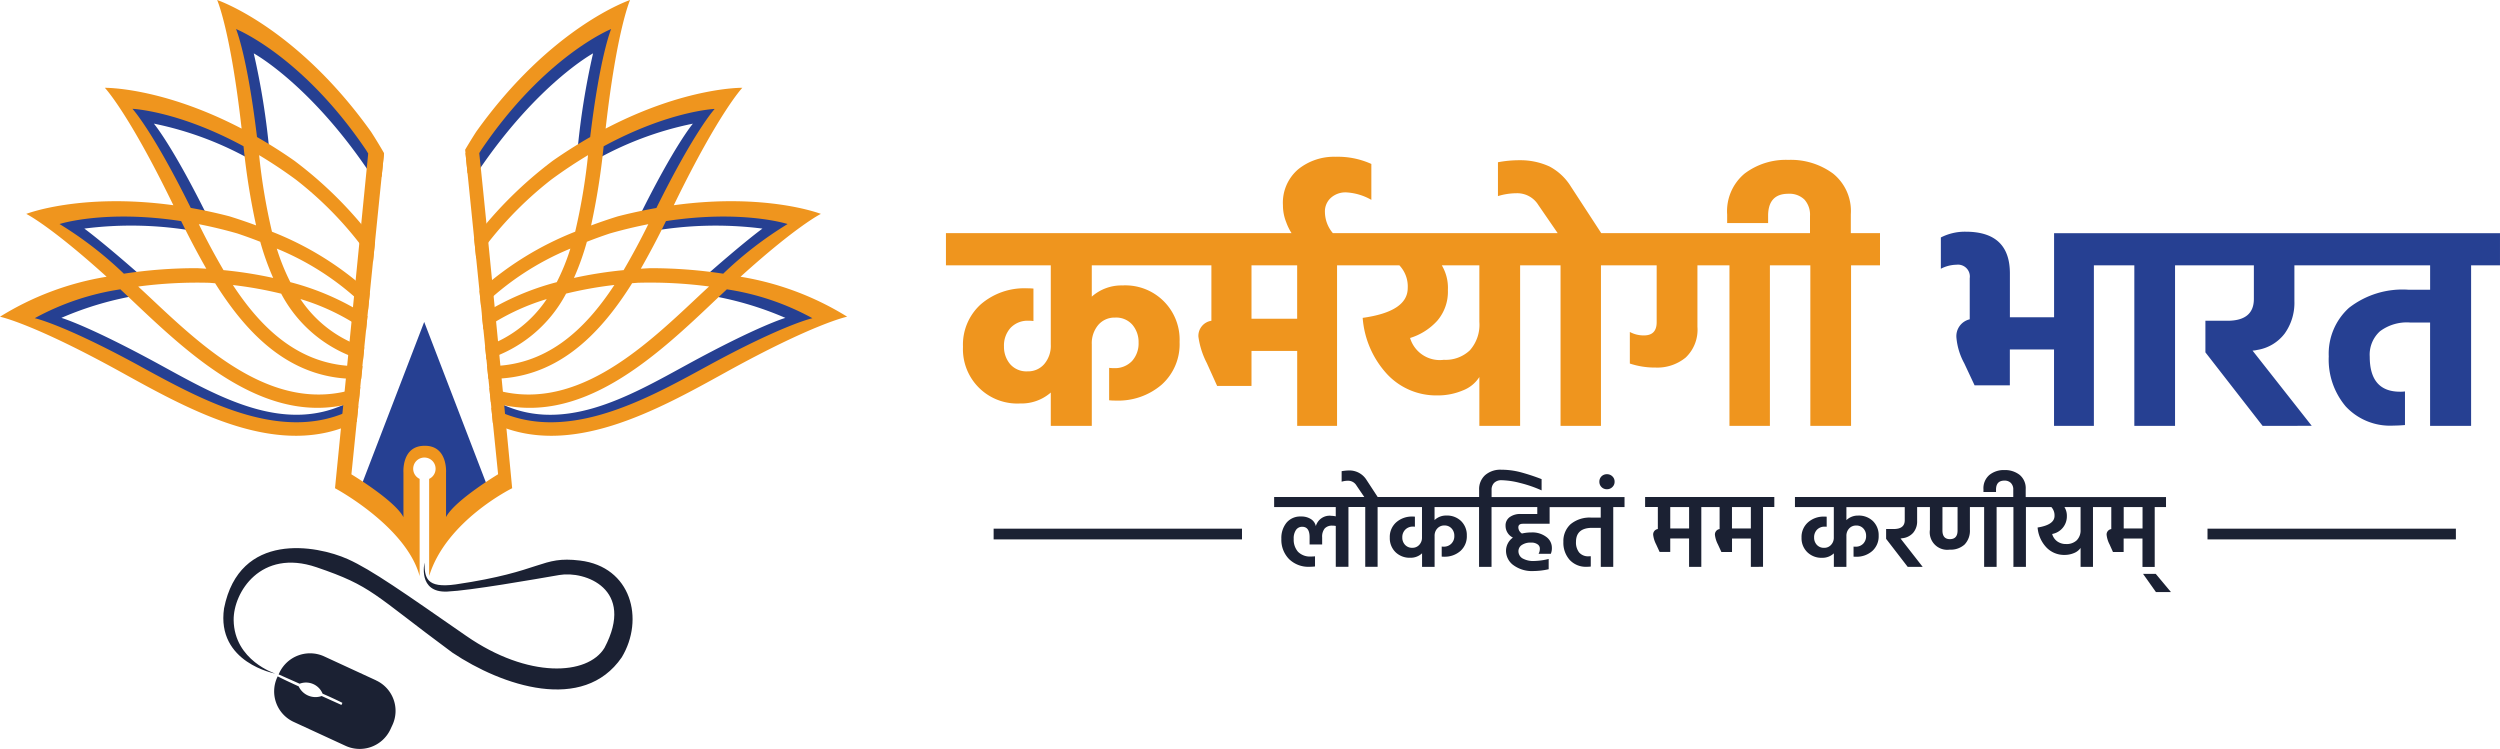
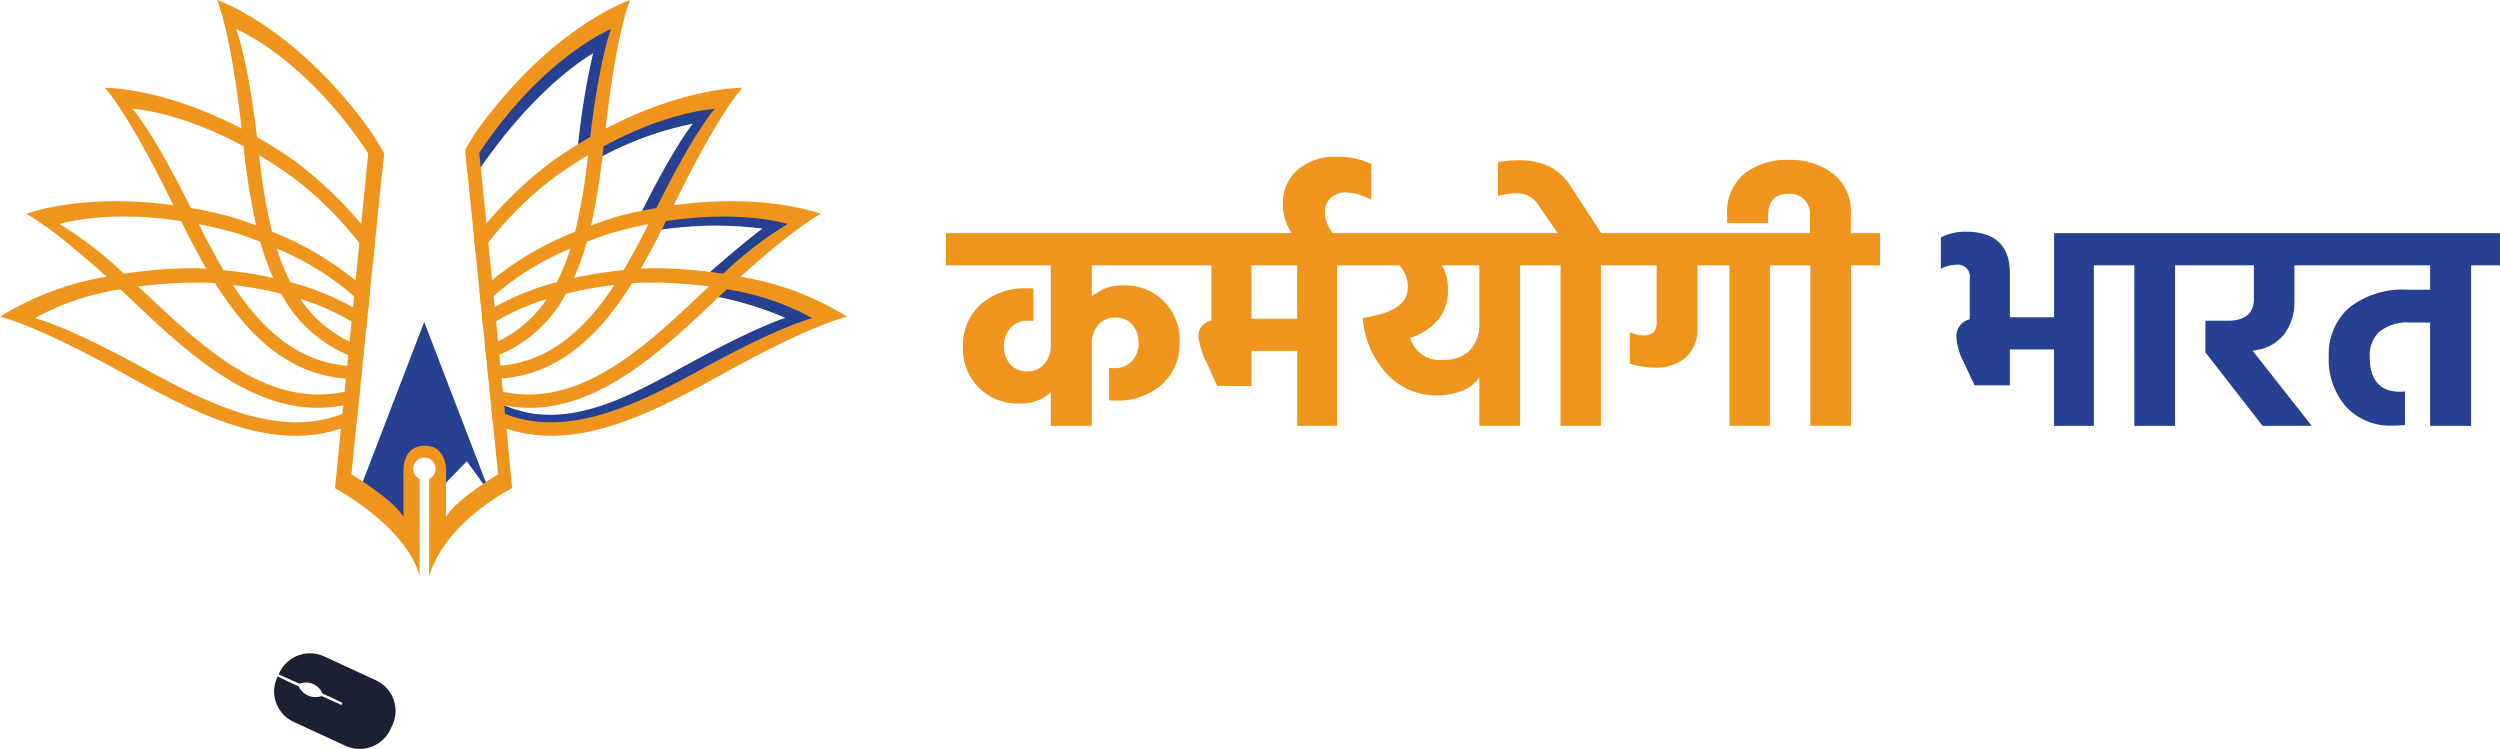
<svg xmlns="http://www.w3.org/2000/svg" width="217" height="65.001" viewBox="0 0 217 65.001">
  <g id="Group_4" data-name="Group 4" transform="translate(-495 130)">
    <path id="Path_1" data-name="Path 1" d="M61.147,24.171a38.358,38.358,0,0,0-5.9-.443c-.248.012-.5.026-.738.042.735-1.269,1.4-2.408,2.023-3.669a32.11,32.11,0,0,1,9.8-.258S64.8,20.938,61.147,24.171Zm-8.021-.286a33.927,33.927,0,0,0-4,.63A20.989,20.989,0,0,0,50.166,21.6c.584-.229.3-1.226.945-1.441,1.09-.311,5.07-1.312,6.053-1.5-.6,1.213-1.646,5.889-4.038,5.228m-1.612-9.812a28.926,28.926,0,0,1,8.781-3.341S58.7,12.6,55.6,18.878c-.99.173-1.86.393-2.942.673q-1.132.353-2.153.735a53.748,53.748,0,0,0,1.012-6.214M62.541,24.415c4.569-4.137,6.47-5.061,6.47-5.061s-4.408-1.719-11.847-.7l.1-.212C60.839,11.131,62.682,9.2,62.682,9.2s-4.572-.074-11.008,3.287c.9-7.955,1.968-10.358,1.968-10.358s-5.67,1.955-11.73,10.448c-.316.491-.611.974-.89,1.447l.2,1.922c.329-.613.028-.423.426-1.073,5.148-7.61,9.982-10.242,9.982-10.242a64.684,64.684,0,0,0-1.361,8.535c-.969.554-1.806,1.182-2.836,1.9a27.059,27.059,0,0,0-5.679,6.121l.164.141a23.6,23.6,0,0,1,5.391-5.89c1.02-.752,3.422-2.386,4.368-2.953a76.426,76.426,0,0,1-1.17,7.8,29.861,29.861,0,0,0-8.328,5.1C43.665,23.855,47.07,22.506,50.5,21a29.251,29.251,0,0,1-1.376,3.519,27.025,27.025,0,0,0-6.755,2.8l.121.868a21.923,21.923,0,0,1,5.623-2.9c-.236,1.529-1.438,3.931-5.482,4.6l.105,1.035c3.041-.942,4.39-3.044,5.752-5.469,1.159-.288,4.583-1.507,6.022-1.679C52.3,27.947,45.041,34.2,42.792,31.449l.1,1.02c5.382.119,8.257-3.29,10.915-7.531l.459-.035c.981-1.175,6.6-.714,8.271-.488-.295.272-2.306,2.651-2.626,2.951-4.4,4.135-13.237,10.383-16.945,6.167l.115.792c7.169,2.239,12.753-3.592,17.6-8.192.257-.245.505-.313.749-.54a28.417,28.417,0,0,1,6.893,2s-2.3.653-8.511,4.045c-5.089,2.778-11,6.249-16.686,3.146l.125,1.243c6.141,2.944,12.555-.853,18.1-3.914,7.146-3.95,9.773-4.474,9.773-4.474a23.5,23.5,0,0,0-8.587-3.222" transform="translate(494.848 -130)" fill="#264092" fill-rule="evenodd" />
-     <path id="Path_2" data-name="Path 2" d="M7.471,19.842a32.035,32.035,0,0,1,9.8.258c.623,1.26,1.29,2.4,2.024,3.669-.243-.015-.488-.029-.738-.042a38.369,38.369,0,0,0-5.9.443C9,20.938,7.471,19.842,7.471,19.842m9.168-1.187c.981.193,4.965,1.193,6.053,1.5.643.217.361,1.213.945,1.441a21.128,21.128,0,0,0,1.038,2.913,34.265,34.265,0,0,0-4-.628c-2.392.659-3.432-4.014-4.038-5.229M23.3,20.286c-.682-.255-1.4-.5-2.15-.735q-1.457-.4-2.942-.675c-3.106-6.276-4.7-8.145-4.7-8.145a28.91,28.91,0,0,1,8.779,3.343A54.138,54.138,0,0,0,23.3,20.286ZM2.677,27.637s2.624.526,9.773,4.473c5.543,3.064,11.954,6.857,18.1,3.916l.127-1.243c-5.69,3.1-11.6-.368-16.687-3.148-6.212-3.389-8.51-4.044-8.51-4.044a28.414,28.414,0,0,1,6.891-2c.243.227.491.3.749.538,4.848,4.6,10.433,10.431,17.6,8.193L31,33.368c-3.709,4.216-12.707-1.866-17.109-6-.319-.3-2.331-2.681-2.626-2.951,1.668-.226,7.29-.687,8.268.487l.462.036c2.657,4.24,5.53,7.648,10.913,7.531l.1-1.02c-2.249,2.745-9.227-3.4-11.72-7.679,1.437.17,4.83,1.526,5.989,1.814,1.361,2.427,2.742,4.392,5.785,5.335l.105-1.037c-4.045-.669-5.248-3.072-5.484-4.6a21.81,21.81,0,0,1,5.622,2.894l.122-.867a26.973,26.973,0,0,0-6.755-2.8A29.312,29.312,0,0,1,23.3,20.993c3.435,1.512,6.839,2.86,8.328,4.391a29.767,29.767,0,0,0-8.328-5.1,77.392,77.392,0,0,1-1.17-7.8c.945.566,3.35,2.2,4.371,2.953a23.614,23.614,0,0,1,5.389,5.89l.164-.139a26.987,26.987,0,0,0-5.679-6.121c-1.029-.72-1.866-1.349-2.837-1.9a64.591,64.591,0,0,0-1.359-8.534s4.833,2.631,9.98,10.242c.4.65.1.46.428,1.073l.194-1.924c-.276-.474-.574-.955-.887-1.445C25.831,4.084,20.159,2.131,20.159,2.131s1.074,2.4,1.969,10.355c-6.431-3.358-11-3.284-11-3.284s1.844,1.928,5.414,9.244l.1.211c-7.44-1.02-11.847.7-11.847.7s1.9.922,6.471,5.061a23.45,23.45,0,0,0-8.589,3.219" transform="translate(494.848 -130)" fill="#264092" fill-rule="evenodd" />
-     <path id="Path_3" data-name="Path 3" d="M42.7,42.844l-5.727-14.9-5.727,14.9,4.084,3.606.074-6.367,1.333-1.114,1.767.743.036,2.523L38.286,46.9l2.133-2.2Z" transform="translate(494.848 -130)" fill="#264092" fill-rule="evenodd" />
-     <path id="Path_4" data-name="Path 4" d="M37,48.837s-.612,2.625,1.964,2.512c2-.087,7.536-1.057,9.743-1.439s6.622,1.2,3.915,6.325C51.162,58.636,46,58.926,40.627,55.2S32.4,49.454,30.343,48.533C27.615,47.311,20.937,46.1,19.6,52.8c-.69,4.736,4.455,5.672,4.455,5.672s-3.567-1.13-3.622-4.638c-.037-2.408,2.353-6.242,7.184-4.6,4.87,1.659,4.848,2.278,11.8,7.413,4.331,2.9,11.368,5.259,14.7.413,2-3.312.832-7.867-3.624-8.405-3.415-.415-3.163.952-10.783,2.071-2.582.364-2.7-.6-2.713-1.891" transform="translate(494.848 -130)" fill="#1b2133" fill-rule="evenodd" />
+     <path id="Path_3" data-name="Path 3" d="M42.7,42.844l-5.727-14.9-5.727,14.9,4.084,3.606.074-6.367,1.333-1.114,1.767.743.036,2.523l2.133-2.2Z" transform="translate(494.848 -130)" fill="#264092" fill-rule="evenodd" />
    <g id="Group_1" data-name="Group 1" transform="translate(494.848 -130)">
      <path id="Path_5" data-name="Path 5" d="M32.787,59.051,28.3,56.98A2.942,2.942,0,0,0,24.4,58.4l-.064.138,1.824.809a1.556,1.556,0,0,1,1.992.862c1.166.509,1.721.8,1.721.8l-.084.181-1.716-.775a1.609,1.609,0,0,1-1.995-.836c-1.293-.593-1.693-.8-1.82-.873l-.037.077a2.915,2.915,0,0,0,1.426,3.88l4.49,2.071a2.942,2.942,0,0,0,3.9-1.419l.177-.381a2.912,2.912,0,0,0-1.426-3.877" fill="#1b2133" fill-rule="evenodd" />
    </g>
    <path id="Path_6" data-name="Path 6" d="M37.02,38.695H37c-2.012,0-1.829,2.34-1.829,2.34v3.854c-.741-1.445-4.517-3.716-4.517-3.716L33.485,13.3l-1.373.033L29.23,42.378s6.18,3.3,7.347,7.63V41.567a.972.972,0,1,1,.825,0v8.436c1.472-4.813,7.206-7.625,7.206-7.625s-2.032-21.339-2.858-29.088H40.557l.33,3.261,2.5,24.615s-3.776,2.27-4.518,3.716V41.032s.166-2.337-1.829-2.337Z" transform="translate(494.848 -130)" fill="#ef951e" fill-rule="evenodd" />
    <g id="Group_2" data-name="Group 2" transform="translate(494.848 -130)">
      <path id="Path_7" data-name="Path 7" d="M5.32,19.446s3.923-1.271,10.557-.254q1.024,2.1,2.182,4.132-.4-.026-.8-.046a41.447,41.447,0,0,0-6.355.478A32.386,32.386,0,0,0,5.32,19.446Zm6.329-10s3.965.17,9.641,3.248a60.46,60.46,0,0,0,1.091,6.871q-1.15-.427-2.322-.791-1.659-.43-3.348-.727c-3.348-6.765-5.062-8.6-5.062-8.6M22.743,20.987a22.873,22.873,0,0,0,1.121,3.138,36.6,36.6,0,0,0-4.312-.678q-1.144-1.954-2.142-3.988,1.692.332,3.351.808C21.455,20.5,22.114,20.741,22.743,20.987ZM12.343,31.8c-6.7-3.656-9.174-4.182-9.174-4.182A22.431,22.431,0,0,1,10.6,25.113c.264.246.53.5.806.758,5.275,5,12.082,11.538,19.9,8.939l.124-1.216c-7.249,2.637-13.5-3.3-18.288-7.8q-.494-.464-.993-.922a38.923,38.923,0,0,1,6.177-.325l.5.04c2.9,4.624,6.764,8.515,12.682,8.291l.112-1.1c-5.206.176-8.66-3.084-11.253-7.037a34.307,34.307,0,0,1,4.193.751A11.677,11.677,0,0,0,31.66,31.27l.112-1.114a10.551,10.551,0,0,1-5.544-4.2,19.364,19.364,0,0,1,5.688,2.784l.132-1.3a22.724,22.724,0,0,0-6.693-2.948,18.642,18.642,0,0,1-1.178-2.913,23.908,23.908,0,0,1,7.928,5.3l.149-1.466a27.229,27.229,0,0,0-8.494-5.3,51.947,51.947,0,0,1-1.116-6.646q1.641.985,3.184,2.12a31.206,31.206,0,0,1,6.7,7.148l.181-1.771a34.862,34.862,0,0,0-7.014-7.018q-1.571-1.1-3.235-2.051c-.862-7.158-1.821-9.375-1.821-9.375s5.741,2.3,11.29,10.507q.749,1.223,1.344,2.365l.214-2.1q-.542-.943-1.132-1.859C25.82,2.284,19,0,19,0s1.158,2.591,2.124,11.163C14.184,7.542,9.253,7.622,9.253,7.622s1.989,2.078,5.836,9.964l.112.228c-8.017-1.1-12.769.752-12.769.752s2.049,1,6.975,5.455A25.23,25.23,0,0,0,.152,27.492s2.829.566,10.534,4.822c6.039,3.337,13.762,7.661,20.434,4.29l.136-1.354c-6.181,3.558-13.364-.418-18.915-3.448" fill="#ef951e" fill-rule="evenodd" />
    </g>
    <path id="Path_8" data-name="Path 8" d="M62.93,23.756a41.46,41.46,0,0,0-6.355-.477q-.4.019-.8.045,1.158-2.03,2.182-4.132c6.634-1.017,10.559.254,10.559.254a32.418,32.418,0,0,0-5.589,4.31m-8.644-.308a36.656,36.656,0,0,0-4.312.678,22.558,22.558,0,0,0,1.121-3.138c.629-.248,1.288-.488,1.984-.72q1.657-.475,3.349-.808-1,2.032-2.142,3.988M52.548,12.7c5.678-3.078,9.641-3.247,9.641-3.247s-1.714,1.837-5.062,8.6q-1.688.3-3.348.726-1.171.364-2.32.792A61.2,61.2,0,0,0,52.548,12.7ZM64.43,24.021c4.926-4.46,6.975-5.455,6.975-5.455s-4.751-1.853-12.769-.752l.112-.228C62.6,9.7,64.586,7.62,64.586,7.62s-4.931-.079-11.865,3.543C53.686,2.591,54.842,0,54.842,0S48.018,2.284,41.484,11.439c-.341.529-.657,1.048-.958,1.558l.211,2.072c.355-.659.744-1.34,1.175-2.041C47.458,4.825,53.2,2.52,53.2,2.52s-.959,2.219-1.821,9.377q-1.664.952-3.238,2.051a35.276,35.276,0,0,0-6.832,6.772l.178,1.747a31.754,31.754,0,0,1,6.522-6.881c1.1-.809,2.164-1.509,3.184-2.119a52.451,52.451,0,0,1-1.116,6.644,27.482,27.482,0,0,0-8.308,5.13l.147,1.447a24.228,24.228,0,0,1,7.744-5.109,18.392,18.392,0,0,1-1.181,2.913,23.014,23.014,0,0,0-6.5,2.823l.13,1.289a19.6,19.6,0,0,1,5.5-2.645,10.549,10.549,0,0,1-5.347,4.129l.112,1.117a11.678,11.678,0,0,0,6.913-5.719,34.022,34.022,0,0,1,4.193-.751c-2.557,3.9-5.955,7.127-11.047,7.042l.11,1.1c5.8.127,9.615-3.724,12.478-8.294l.5-.039a38.9,38.9,0,0,1,6.177.323q-.479.439-.992.922C55.957,30.25,49.785,36.115,42.627,33.67l.123,1.209c7.727,2.413,14.462-4.05,19.685-9.007l.807-.758a22.432,22.432,0,0,1,7.429,2.507s-2.48.526-9.174,4.182c-5.484,2.995-12.566,6.913-18.7,3.569l.135,1.339c6.622,3.173,14.245-1.1,20.22-4.4,7.7-4.256,10.534-4.822,10.534-4.822A25.3,25.3,0,0,0,64.43,24.021Z" transform="translate(494.848 -130)" fill="#ef951e" fill-rule="evenodd" />
    <path id="Union_4" data-name="Union 4" d="M75.029,23.357V9.422h-3.51V23.357h-3.51V9.422h-2.78v5.335a3.328,3.328,0,0,1-1.017,2.667,3.878,3.878,0,0,1-2.62.872,6.9,6.9,0,0,1-2.23-.348V15.206a2.51,2.51,0,0,0,1.229.3q1.1,0,1.1-1.145V9.422H56.855V23.357H53.347V9.422h-1v0H49.838V23.356H46.3V19.118a2.942,2.942,0,0,1-1.429,1.161,5.593,5.593,0,0,1-2.256.435h0a5.826,5.826,0,0,1-4.275-1.795,8.094,8.094,0,0,1-2.167-4.936q3.91-.545,3.91-2.591a2.658,2.658,0,0,0-.725-1.968h-4.41v0h-1V23.357h-3.46V16.851H26.522v3.041H23.54l-.9-1.993a7.022,7.022,0,0,1-.727-2.293,1.328,1.328,0,0,1,1.128-1.372V9.422H12.659V12.14a3.878,3.878,0,0,1,2.657-.972,4.709,4.709,0,0,1,4.964,4.91,4.708,4.708,0,0,1-1.553,3.7,5.776,5.776,0,0,1-3.986,1.384,5.034,5.034,0,0,1-.576-.026V18.321a2.512,2.512,0,0,0,.4.024,2.042,2.042,0,0,0,1.593-.622,2.28,2.28,0,0,0,.563-1.594,2.314,2.314,0,0,0-.527-1.535,1.865,1.865,0,0,0-1.526-.635,1.844,1.844,0,0,0-1.444.635,2.451,2.451,0,0,0-.564,1.684v7.078H9.1V20.464a3.865,3.865,0,0,1-2.658.949A4.716,4.716,0,0,1,1.479,16.5a4.714,4.714,0,0,1,1.554-3.7A5.78,5.78,0,0,1,7.02,11.417a5.3,5.3,0,0,1,.575.024v2.817a2.583,2.583,0,0,0-.4-.025,2.036,2.036,0,0,0-1.592.623,2.286,2.286,0,0,0-.566,1.6,2.332,2.332,0,0,0,.527,1.534,1.874,1.874,0,0,0,1.53.635,1.84,1.84,0,0,0,1.441-.635A2.44,2.44,0,0,0,9.1,16.3V9.422H0V6.63H30l-.009-.013a4.638,4.638,0,0,1-.451-.923,3.927,3.927,0,0,1-.288-1.482,3.805,3.805,0,0,1,1.328-3.129A4.95,4.95,0,0,1,33.817,0a7.046,7.046,0,0,1,3.108.623V3.74a4.915,4.915,0,0,0-2.2-.65h0a1.9,1.9,0,0,0-1.3.462,1.581,1.581,0,0,0-.529,1.258,2.876,2.876,0,0,0,.69,1.82h2.87v0H50.84v0H53.1l-1.68-2.444a2.153,2.153,0,0,0-1.9-1.021,5.577,5.577,0,0,0-1.606.249V.475A9.882,9.882,0,0,1,49.812.3,6.019,6.019,0,0,1,52.4.849,4.853,4.853,0,0,1,54.25,2.593L56.881,6.63H75v-1.5a1.951,1.951,0,0,0-.488-1.419,1.866,1.866,0,0,0-1.392-.5q-1.755,0-1.756,1.919v.624H67.809V5.01a4.251,4.251,0,0,1,1.5-3.54,5.928,5.928,0,0,1,3.812-1.2A6.168,6.168,0,0,1,77,1.458a4.168,4.168,0,0,1,1.543,3.529V6.63h2.533V9.422H78.564V23.357ZM43.569,11.568a3.868,3.868,0,0,1-.914,2.654,5.276,5.276,0,0,1-2.368,1.507,2.69,2.69,0,0,0,2.93,1.894,3.055,3.055,0,0,0,2.257-.823,3.334,3.334,0,0,0,.826-2.465V9.424H43.042A3.833,3.833,0,0,1,43.569,11.568ZM26.522,14.059h3.963V9.422H26.522Z" transform="translate(577.108 -116.392)" fill="#ef951e" />
    <g id="Group_3" data-name="Group 3" transform="translate(494.848 -130)">
      <path id="Union_3" data-name="Union 3" d="M-466.922,146.854l-4.965-6.382V137.73h1.907q2.3,0,2.3-1.895v-2.916h-6.842v13.935h-3.534V132.918h-3.511v13.935h-3.459v-6.632h-3.835v3.116h-3.06l-.9-1.92a5.682,5.682,0,0,1-.675-2.192,1.5,1.5,0,0,1,1.153-1.621V134.04a1.03,1.03,0,0,0-1.153-1.173,3.031,3.031,0,0,0-1.354.349V130.5a4.566,4.566,0,0,1,2.154-.5q3.837,0,3.839,3.615v3.813h3.835v-7.3h13.009v0h8.951v0h16.745v2.793h-2.507v13.935h-3.56v-8.975h-1.756a3.886,3.886,0,0,0-2.593.761,2.735,2.735,0,0,0-.89,2.205q0,3.042,2.632,3.041a2.718,2.718,0,0,0,.427-.024v2.917c-.333.03-.668.046-1,.049a5.256,5.256,0,0,1-4.136-1.656,6.29,6.29,0,0,1-1.48-4.352,5.369,5.369,0,0,1,1.755-4.213,7.557,7.557,0,0,1,5.189-1.571h1.855v-2.119h-11.781v3.116a4.583,4.583,0,0,1-.841,2.8,3.731,3.731,0,0,1-2.418,1.433,1.56,1.56,0,0,1-.376.051l5.14,6.53Z" transform="translate(663.468 -109.888)" fill="#264092" />
-       <path id="Union_2" data-name="Union 2" d="M-393.959,140.62l-1.118-1.579h1.1l1.321,1.579Zm-55.788-2.347a1.545,1.545,0,0,1-.626-1.217,1.411,1.411,0,0,1,.6-1.165,1.134,1.134,0,0,1-.639-1.021.868.868,0,0,1,.086-.428.881.881,0,0,1,.28-.334,1.558,1.558,0,0,1,.945-.266h1.442v-.6h-3.971v5.19h-1.083v-5.19h-3.863v1.129a1.441,1.441,0,0,1,1.017-.394,1.752,1.752,0,0,1,1.294.486,1.7,1.7,0,0,1,.49,1.259,1.694,1.694,0,0,1-.558,1.333,2.053,2.053,0,0,1-1.409.495,1.7,1.7,0,0,1-.213-.009v-.873a1.1,1.1,0,0,0,.168.009.886.886,0,0,0,.361-.06.894.894,0,0,0,.307-.2.956.956,0,0,0,.2-.311.911.911,0,0,0,.059-.364.909.909,0,0,0-.237-.644.8.8,0,0,0-.288-.2.816.816,0,0,0-.344-.059.8.8,0,0,0-.328.062.821.821,0,0,0-.273.191.911.911,0,0,0-.186.3.941.941,0,0,0-.056.349v2.689h-1.088v-1.176a1.436,1.436,0,0,1-1.017.387,1.753,1.753,0,0,1-1.289-.487,1.693,1.693,0,0,1-.495-1.258,1.691,1.691,0,0,1,.558-1.331,2.045,2.045,0,0,1,1.411-.5,2.006,2.006,0,0,1,.211.009v.873a1.14,1.14,0,0,0-.167-.009.884.884,0,0,0-.362.062.882.882,0,0,0-.306.2.919.919,0,0,0-.2.312.926.926,0,0,0-.059.363.909.909,0,0,0,.236.643.825.825,0,0,0,.293.2.827.827,0,0,0,.349.059.785.785,0,0,0,.323-.064.783.783,0,0,0,.269-.19.905.905,0,0,0,.239-.647v-2.637h-2.875v0h-.978v5.19h-1.073v-5.192h-.479v0h-.979v5.19h-1.1v-3.547a1.526,1.526,0,0,0-.286-.026.858.858,0,0,0-.673.243,1.123,1.123,0,0,0-.223.774v.617h-1.09v-.635c0-.6-.214-.9-.639-.9a.638.638,0,0,0-.3.065.644.644,0,0,0-.235.2,1.29,1.29,0,0,0-.205.8,1.584,1.584,0,0,0,.375,1.107,1.462,1.462,0,0,0,1.132.408,2.366,2.366,0,0,0,.342-.018v.882a4.134,4.134,0,0,1-.472.028,2.4,2.4,0,0,1-1.783-.671,2.386,2.386,0,0,1-.666-1.755,2.1,2.1,0,0,1,.454-1.408,1.551,1.551,0,0,1,1.246-.531,1.516,1.516,0,0,1,.873.23.959.959,0,0,1,.271.261.955.955,0,0,1,.149.346,1.242,1.242,0,0,1,1.38-.893,1.448,1.448,0,0,1,.348.046v-.807H-470.5v-.873h6.939v0h.887l-.674-.992a.843.843,0,0,0-.317-.314.843.843,0,0,0-.432-.109,1.993,1.993,0,0,0-.544.083v-.911a4.132,4.132,0,0,1,.626-.063,1.748,1.748,0,0,1,1.543.836l.961,1.47v0h.481v0h8.323v-.633a1.637,1.637,0,0,1,.513-1.26,2.007,2.007,0,0,1,1.418-.477,6.6,6.6,0,0,1,1.628.206,17.562,17.562,0,0,1,1.864.611v.976a10.813,10.813,0,0,0-1.871-.644,7.005,7.005,0,0,0-1.593-.239.887.887,0,0,0-.651.226.825.825,0,0,0-.177.287.821.821,0,0,0-.049.333v.615h5.995v0h5.544v.873h-.979v5.19h-1.082v-3.39h-.739q-1.412,0-1.413,1.222a1.4,1.4,0,0,0,.275.918,1.026,1.026,0,0,0,.832.331,1.287,1.287,0,0,0,.176-.009v.9c-.111.012-.221.018-.333.019a1.916,1.916,0,0,1-1.5-.6,2.231,2.231,0,0,1-.544-1.564,1.977,1.977,0,0,1,.621-1.529,2.6,2.6,0,0,1,1.826-.574h.794v-.91h-3.982v0h-.454v1.443h-2.309c-.271,0-.406.1-.406.314a.643.643,0,0,0,.313.532,3.609,3.609,0,0,1,.823-.093,2,2,0,0,1,1.288.387,1.161,1.161,0,0,1,.487.946,1.211,1.211,0,0,1-.094.523h-1.062a.868.868,0,0,0,.111-.468.434.434,0,0,0-.2-.358.907.907,0,0,0-.558-.148,1.338,1.338,0,0,0-.812.212.624.624,0,0,0-.211.23.638.638,0,0,0-.076.3.726.726,0,0,0,.337.619,1.9,1.9,0,0,0,1.058.233,5.566,5.566,0,0,0,1.229-.175v.892a6.189,6.189,0,0,1-1.286.156A2.733,2.733,0,0,1-449.747,138.272Zm43.417.162v-5.192h-1.459v5.19h-1.083v-5.19h-1.236v1.95a1.732,1.732,0,0,1-.462,1.3,1.8,1.8,0,0,1-1.3.445,1.519,1.519,0,0,1-1.708-1.729v-1.966h-1.11v1.2a1.517,1.517,0,0,1-.346,1.033,1.451,1.451,0,0,1-.967.473.4.4,0,0,1-.129.019l1.922,2.462h-1.3L-417.38,136v-.854h.664q.952,0,.953-.762v-1.139h-5.064v1.129a1.44,1.44,0,0,1,1.017-.394,1.755,1.755,0,0,1,1.293.486,1.7,1.7,0,0,1,.49,1.259,1.7,1.7,0,0,1-.558,1.333,2.052,2.052,0,0,1-1.411.495,1.665,1.665,0,0,1-.211-.009v-.873a1.024,1.024,0,0,0,.166.009.9.9,0,0,0,.364-.059.914.914,0,0,0,.307-.2.931.931,0,0,0,.194-.312.907.907,0,0,0,.059-.363.916.916,0,0,0-.236-.644.819.819,0,0,0-.288-.2.83.83,0,0,0-.346-.059.8.8,0,0,0-.326.063.785.785,0,0,0-.272.19.912.912,0,0,0-.186.3.941.941,0,0,0-.056.349v2.689h-1.089v-1.176a1.441,1.441,0,0,1-1.016.387,1.751,1.751,0,0,1-1.289-.487,1.687,1.687,0,0,1-.5-1.258,1.691,1.691,0,0,1,.559-1.331,2.035,2.035,0,0,1,1.409-.5,2.078,2.078,0,0,1,.214.009v.873a1.14,1.14,0,0,0-.167-.009.913.913,0,0,0-.364.061.9.9,0,0,0-.307.2.931.931,0,0,0-.194.312.91.91,0,0,0-.059.363.909.909,0,0,0,.236.643.823.823,0,0,0,.293.2.838.838,0,0,0,.348.058.779.779,0,0,0,.592-.254.905.905,0,0,0,.241-.647v-2.637h-3.373v-.873h18.95v-.635a.774.774,0,0,0-.044-.313.785.785,0,0,0-.164-.27.76.76,0,0,0-.257-.16.762.762,0,0,0-.3-.046c-.489,0-.732.263-.732.789v.2h-1.091V131.7a1.515,1.515,0,0,1,.519-1.249,1.986,1.986,0,0,1,1.3-.422,2.059,2.059,0,0,1,1.321.418,1.5,1.5,0,0,1,.527,1.246v.68l0,0h.49v0h6.329v0h5.36v.871h-.981v5.191h-1.062v-2.462h-1.635v1.168h-.926l-.293-.653a2.365,2.365,0,0,1-.259-.835.473.473,0,0,1,.406-.5v-1.912h-1.589v5.19H-400.5v-1.643a1.26,1.26,0,0,1-.562.441,2.1,2.1,0,0,1-.85.166,2.116,2.116,0,0,1-1.536-.63,2.839,2.839,0,0,1-.783-1.749q1.47-.232,1.469-1.012a1.068,1.068,0,0,0-.275-.763h-1.229v0h-.979v5.19Zm4.639-4.383a1.549,1.549,0,0,1-1.276,1.525,1.171,1.171,0,0,0,.43.635,1.282,1.282,0,0,0,.79.238,1.262,1.262,0,0,0,.91-.322,1.217,1.217,0,0,0,.336-.927v-1.957h-1.4A1.41,1.41,0,0,1-401.692,134.051Zm-10.8,1.221c0,.5.217.753.646.753.445,0,.667-.25.667-.753h0v-2.03h-1.311Zm15.734-.175h1.635v-1.856h-1.635Zm-32.364,3.335v-2.462h-1.635v1.168h-.923l-.3-.653a2.392,2.392,0,0,1-.26-.835.474.474,0,0,1,.406-.5v-1.912h-1.588v5.191h-1.063v-2.462h-1.634v1.168h-.923l-.3-.653a2.385,2.385,0,0,1-.259-.835.475.475,0,0,1,.406-.5v-1.912H-438.3v-.871h11.216v.871h-.98v5.191Zm-1.639-3.335h1.639v-1.856h-1.639Zm-5.357,0h1.636v-1.856h-1.636Zm46.634.95,0-.929h21.559v.929Zm-105.365,0v-.929h21.558v.929Zm52.979-4.4a.636.636,0,0,1-.216-.144.631.631,0,0,1-.141-.213.66.66,0,0,1-.045-.251.652.652,0,0,1,.046-.252.65.65,0,0,1,.142-.214.635.635,0,0,1,.216-.14.642.642,0,0,1,.253-.045.657.657,0,0,1,.472.186.617.617,0,0,1,.147.212.622.622,0,0,1,.047.253.618.618,0,0,1-.047.252.629.629,0,0,1-.147.212.645.645,0,0,1-.216.142.639.639,0,0,1-.256.048h-.02A.635.635,0,0,1-441.868,131.647Z" transform="translate(581.247 -89.228)" fill="#1b2133" />
    </g>
  </g>
</svg>